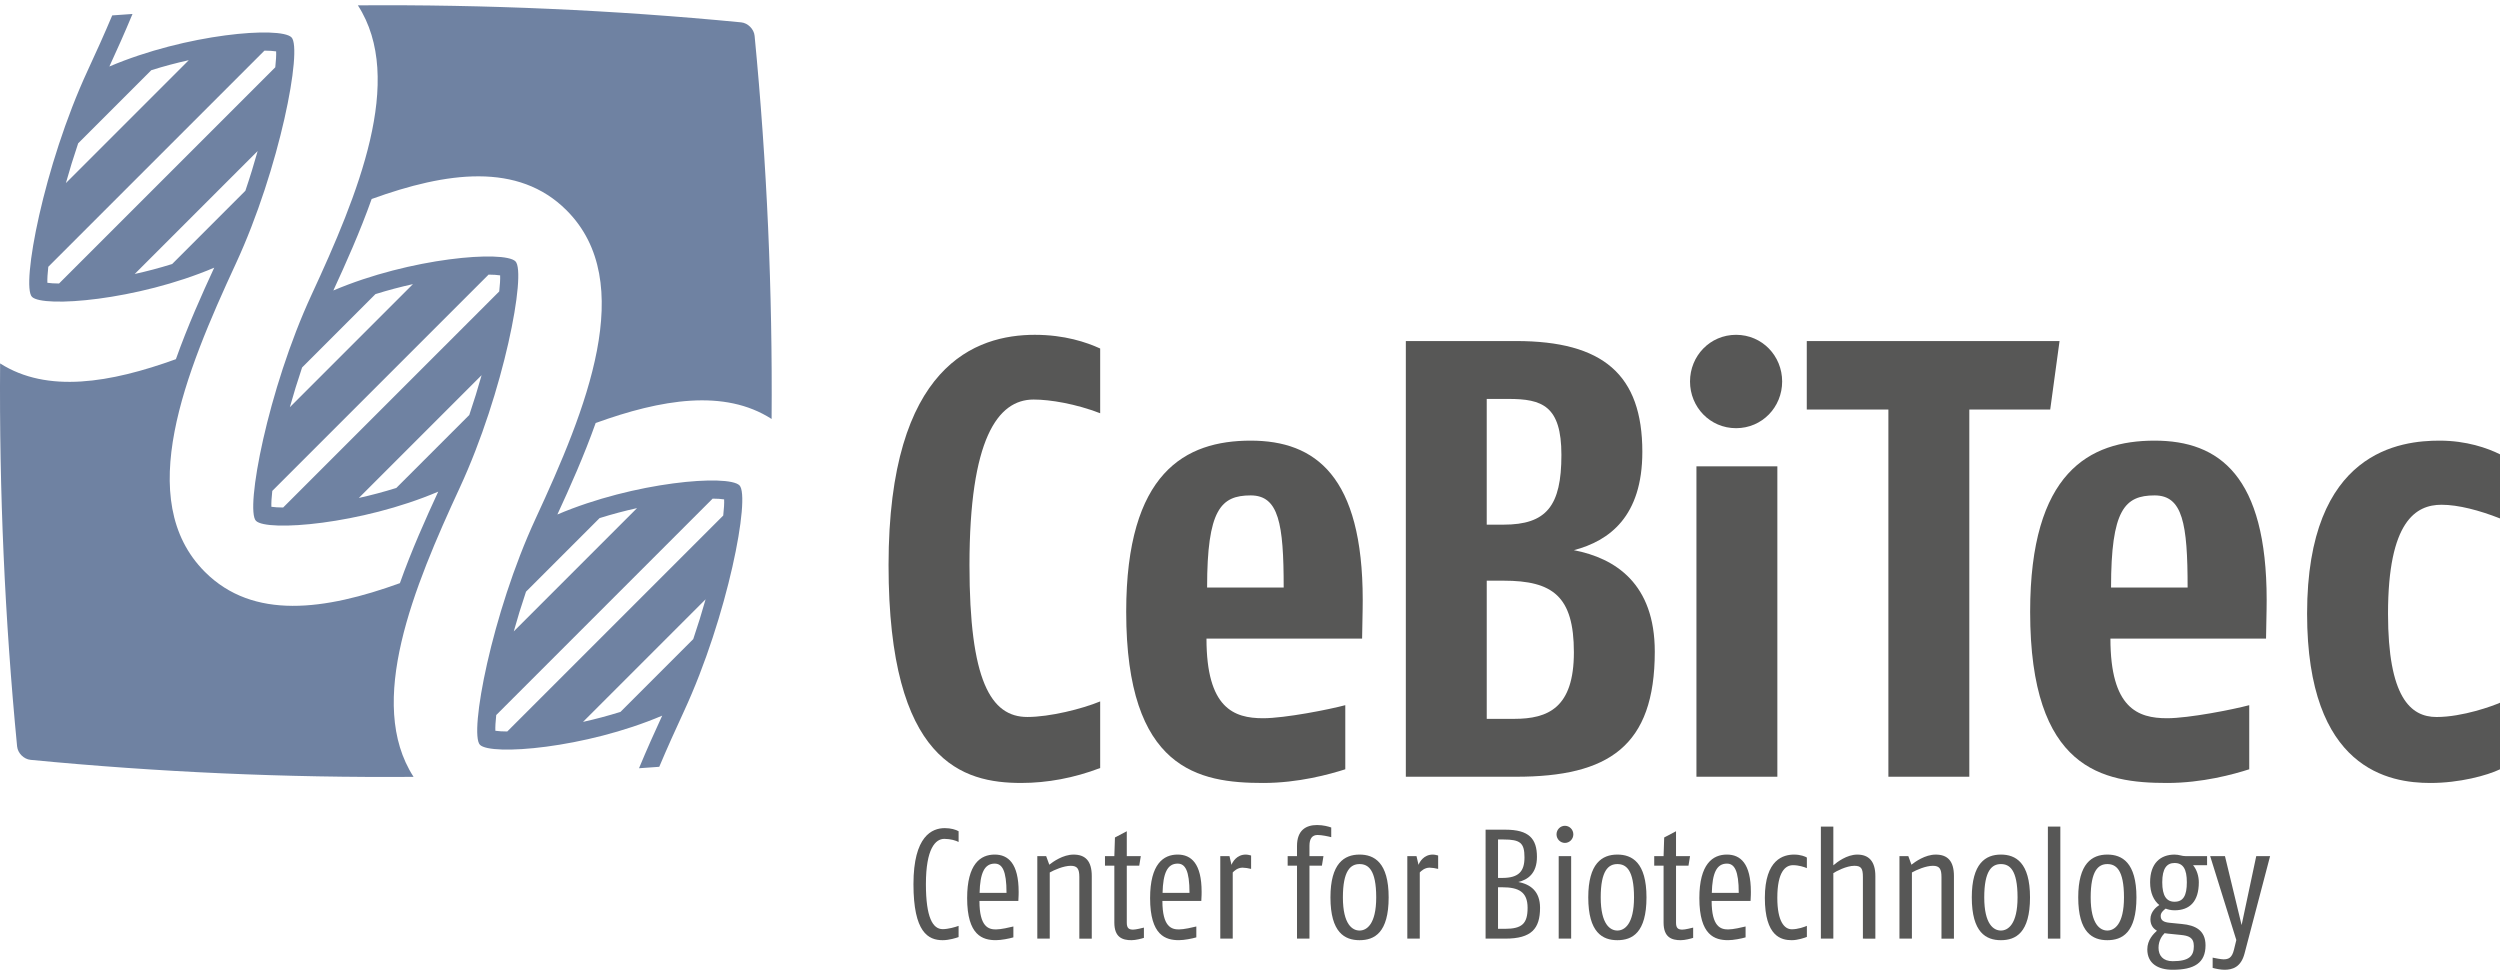
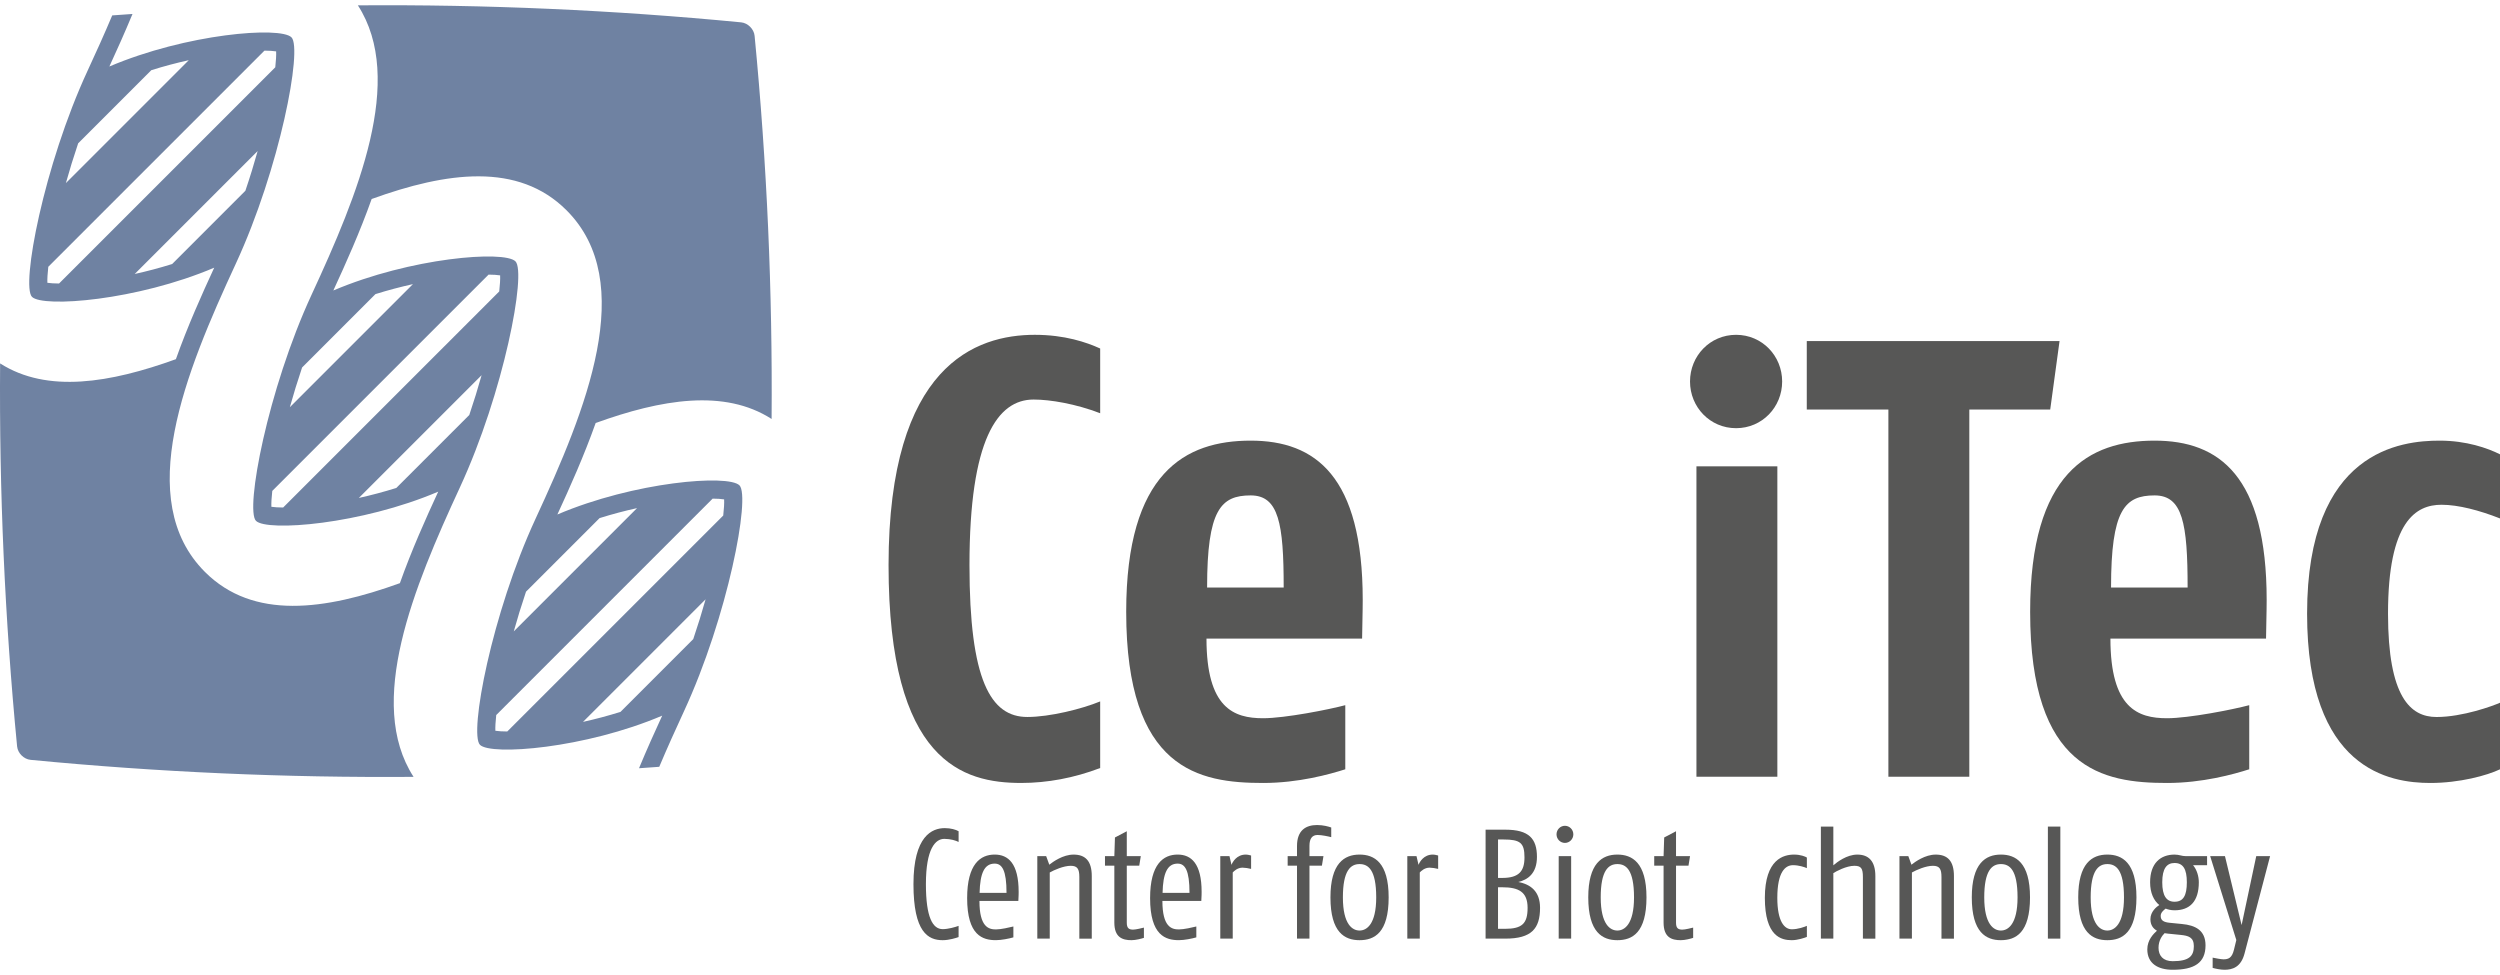
<svg xmlns="http://www.w3.org/2000/svg" version="1.1" id="Ebene_1" x="0px" y="0px" width="283.46px" height="110.55px" viewBox="0 0 283.46 110.55" enable-background="new 0 0 283.46 110.55" xml:space="preserve">
  <g>
    <g>
      <path fill="#575756" d="M106.889,106.602c-1.641,0-3.317-0.883-3.317-6.352c0-5.471,2.117-6.354,3.547-6.354    c0.707,0,1.271,0.176,1.572,0.353v1.217c-0.301-0.158-0.902-0.352-1.624-0.352c-1.007,0-2.083,1.111-2.083,5.136    c0,3.774,0.775,5.1,1.905,5.1c0.618,0,1.413-0.229,1.801-0.372v1.271C108.443,106.337,107.632,106.602,106.889,106.602z" />
      <path fill="#575756" d="M111.053,102.154c0,2.948,1.041,3.229,1.87,3.229c0.564,0,1.552-0.229,1.978-0.335v1.234    c-0.477,0.142-1.376,0.318-1.978,0.318c-1.499,0-3.264-0.528-3.264-4.765c0-3.883,1.518-4.941,3.122-4.941    c1.535,0,2.718,1.008,2.718,4.236c0,0.193,0,0.406-0.035,1.022H111.053z M112.781,97.92c-1.164,0-1.658,1.076-1.711,3.317h3.053    C114.123,98.695,113.629,97.92,112.781,97.92z" />
      <path fill="#575756" d="M122.379,106.425v-6.986c0-0.902-0.213-1.271-0.971-1.271c-0.812,0-1.889,0.477-2.383,0.758v7.5h-1.411    v-9.353h1.005l0.354,0.971c0.423-0.335,1.553-1.147,2.753-1.147c1.34,0,2.063,0.724,2.063,2.436v7.094H122.379z" />
      <path fill="#575756" d="M128.289,106.602c-1.024,0-1.941-0.318-1.941-1.993v-6.459h-1.061v-1.077h1.061l0.069-2.117l1.342-0.706    v2.823h1.589l-0.176,1.077h-1.413v6.477c0,0.636,0.264,0.777,0.724,0.777c0.3,0,1.024-0.179,1.217-0.23v1.164    C129.435,106.425,128.782,106.602,128.289,106.602z" />
      <path fill="#575756" d="M131.797,102.154c0,2.948,1.042,3.229,1.872,3.229c0.565,0,1.553-0.229,1.976-0.335v1.234    c-0.477,0.142-1.376,0.318-1.976,0.318c-1.5,0-3.266-0.528-3.266-4.765c0-3.883,1.518-4.941,3.124-4.941    c1.535,0,2.718,1.008,2.718,4.236c0,0.193,0,0.406-0.036,1.022H131.797z M133.528,97.92c-1.166,0-1.66,1.076-1.711,3.317h3.053    C134.87,98.695,134.374,97.92,133.528,97.92z" />
      <path fill="#575756" d="M140.884,98.378c-0.564,0-0.97,0.389-1.112,0.547v7.5h-1.411v-9.353h1.042l0.229,0.989    c0.123-0.337,0.599-1.166,1.624-1.166c0.193,0,0.477,0.071,0.599,0.105v1.519C141.591,98.448,141.131,98.378,140.884,98.378z" />
      <path fill="#575756" d="M149.389,94.674c-0.6,0-0.917,0.405-0.917,1.217v1.182h1.587l-0.176,1.077h-1.411v8.275h-1.413v-8.275H146    v-1.077h1.059v-1.146c0-1.8,1.024-2.382,2.276-2.382c0.706,0,1.324,0.177,1.606,0.281v1.096    C150.606,94.832,149.865,94.674,149.389,94.674z" />
      <path fill="#575756" d="M154.151,106.602c-1.675,0-3.299-0.863-3.299-4.853c0-3.846,1.553-4.854,3.299-4.854    c1.659,0,3.3,0.883,3.3,4.854C157.451,105.772,155.828,106.602,154.151,106.602z M154.151,97.972    c-1.022,0-1.888,0.743-1.888,3.777c0,3.089,1.095,3.759,1.888,3.759c0.794,0,1.89-0.688,1.89-3.759    C156.041,98.59,155.122,97.972,154.151,97.972z" />
      <path fill="#575756" d="M162.092,98.378c-0.564,0-0.971,0.389-1.112,0.547v7.5h-1.413v-9.353h1.042l0.229,0.989    c0.124-0.337,0.599-1.166,1.623-1.166c0.195,0,0.477,0.071,0.602,0.105v1.519C162.796,98.448,162.339,98.378,162.092,98.378z" />
      <path fill="#575756" d="M170.683,106.425h-2.241V94.072h2.241c2.682,0,3.582,1.024,3.582,3.088c0,1.89-1.059,2.596-2.117,2.843    c1.394,0.264,2.469,1.059,2.469,2.929C174.616,105.278,173.665,106.425,170.683,106.425z M170.471,95.185h-0.619v4.358h0.478    c1.889,0,2.522-0.758,2.522-2.329C172.852,95.573,172.377,95.185,170.471,95.185z M170.329,100.602h-0.478v4.712h0.777    c1.959,0,2.577-0.6,2.577-2.382C173.206,101.132,172.199,100.602,170.329,100.602z" />
      <path fill="#575756" d="M177.438,95.573c-0.53,0-0.953-0.442-0.953-0.971c0-0.53,0.423-0.971,0.953-0.971    c0.528,0,0.953,0.44,0.953,0.971C178.392,95.131,177.967,95.573,177.438,95.573z M176.731,106.425v-9.353h1.413v9.353H176.731z" />
      <path fill="#575756" d="M183.384,106.602c-1.677,0-3.3-0.863-3.3-4.853c0-3.846,1.552-4.854,3.3-4.854    c1.658,0,3.301,0.883,3.301,4.854C186.685,105.772,185.061,106.602,183.384,106.602z M183.384,97.972    c-1.024,0-1.888,0.743-1.888,3.777c0,3.089,1.094,3.759,1.888,3.759c0.795,0,1.888-0.688,1.888-3.759    C185.271,98.59,184.354,97.972,183.384,97.972z" />
      <path fill="#575756" d="M190.564,106.602c-1.024,0-1.941-0.318-1.941-1.993v-6.459h-1.061v-1.077h1.061l0.069-2.117l1.342-0.706    v2.823h1.589l-0.176,1.077h-1.413v6.477c0,0.636,0.264,0.777,0.724,0.777c0.301,0,1.024-0.179,1.218-0.23v1.164    C191.711,106.425,191.059,106.602,190.564,106.602z" />
-       <path fill="#575756" d="M194.073,102.154c0,2.948,1.041,3.229,1.872,3.229c0.564,0,1.553-0.229,1.976-0.335v1.234    c-0.477,0.142-1.376,0.318-1.976,0.318c-1.501,0-3.266-0.528-3.266-4.765c0-3.883,1.518-4.941,3.124-4.941    c1.535,0,2.718,1.008,2.718,4.236c0,0.193,0,0.406-0.036,1.022H194.073z M195.804,97.92c-1.166,0-1.66,1.076-1.711,3.317h3.053    C197.146,98.695,196.649,97.92,195.804,97.92z" />
      <path fill="#575756" d="M203.16,106.602c-1.183,0-3.054-0.406-3.054-4.8c0-4.395,2.137-4.906,3.318-4.906    c0.742,0,1.288,0.23,1.446,0.336v1.2c-0.281-0.123-0.917-0.335-1.569-0.335c-0.865,0-1.782,0.74-1.782,3.705    c0,2.699,0.812,3.564,1.641,3.564c0.689,0,1.43-0.264,1.711-0.389v1.254C204.607,106.337,203.83,106.602,203.16,106.602z" />
      <path fill="#575756" d="M211.223,106.425v-6.986c0-0.971-0.193-1.271-0.97-1.271c-0.9,0-2.047,0.618-2.382,0.829v7.429h-1.413    V93.721h1.413v4.393c0.406-0.352,1.519-1.218,2.717-1.218c1.271,0,2.048,0.724,2.048,2.436v7.094H211.223z" />
      <path fill="#575756" d="M220.132,106.425v-6.986c0-0.902-0.21-1.271-0.971-1.271c-0.812,0-1.887,0.477-2.381,0.758v7.5h-1.413    v-9.353h1.007l0.353,0.971c0.423-0.335,1.553-1.147,2.753-1.147c1.342,0,2.065,0.724,2.065,2.436v7.094H220.132z" />
      <path fill="#575756" d="M226.87,106.602c-1.677,0-3.3-0.863-3.3-4.853c0-3.846,1.552-4.854,3.3-4.854    c1.658,0,3.301,0.883,3.301,4.854C230.171,105.772,228.547,106.602,226.87,106.602z M226.87,97.972    c-1.024,0-1.888,0.743-1.888,3.777c0,3.089,1.094,3.759,1.888,3.759c0.795,0,1.888-0.688,1.888-3.759    C228.758,98.59,227.841,97.972,226.87,97.972z" />
      <path fill="#575756" d="M232.197,106.425V93.721h1.413v12.704H232.197z" />
      <path fill="#575756" d="M238.938,106.602c-1.677,0-3.3-0.863-3.3-4.853c0-3.846,1.553-4.854,3.3-4.854    c1.658,0,3.301,0.883,3.301,4.854C242.238,105.772,240.614,106.602,238.938,106.602z M238.938,97.972    c-1.023,0-1.888,0.743-1.888,3.777c0,3.089,1.094,3.759,1.888,3.759c0.795,0,1.888-0.688,1.888-3.759    C240.825,98.59,239.908,97.972,238.938,97.972z" />
      <path fill="#575756" d="M248.658,98.097c0.442,0.53,0.653,1.288,0.653,1.94c0,2.171-1.022,3.176-2.753,3.176    c-0.44,0-0.795-0.105-1.005-0.193c-0.283,0.213-0.565,0.477-0.565,0.829c0,0.513,0.335,0.706,0.988,0.777l1.43,0.142    c1.499,0.14,2.665,0.704,2.665,2.418c0,1.992-1.271,2.77-3.726,2.77c-1.657,0-2.875-0.706-2.875-2.312    c0-1.076,0.706-1.765,1.093-2.117c-0.405-0.229-0.74-0.618-0.74-1.306c0-0.865,0.706-1.412,1.007-1.605    c-0.618-0.494-1.042-1.359-1.042-2.577c0-2.188,1.2-3.142,2.771-3.142c0.547,0,0.794,0.177,1.288,0.177h2.4v1.024H248.658z     M247.229,106.002l-1.411-0.142c-0.212-0.018-0.283-0.034-0.389-0.052c-0.281,0.281-0.687,0.829-0.687,1.658    c0,0.882,0.511,1.518,1.604,1.518c1.89,0,2.4-0.599,2.4-1.711C248.746,106.267,248.13,106.09,247.229,106.002z M246.559,97.85    c-0.865,0-1.394,0.599-1.394,2.188c0,1.535,0.477,2.205,1.394,2.205c0.987,0,1.394-0.687,1.394-2.205    C247.952,98.536,247.529,97.85,246.559,97.85z" />
      <path fill="#575756" d="M254.497,108.103c-0.406,1.569-1.377,1.853-2.276,1.853c-0.44,0-1.041-0.124-1.342-0.213v-1.163    c0.283,0.07,1.007,0.193,1.218,0.193c0.564,0,0.971-0.14,1.2-1.094l0.266-1.095l-2.965-9.512h1.677l1.888,7.817l1.659-7.817h1.57    L254.497,108.103z" />
    </g>
    <path fill="#575756" d="M115.781,88.775c-6.564,0-15.033-2.328-15.033-24.7c0-22.725,9.95-26.112,16.585-26.112   c3.389,0,5.858,0.846,7.41,1.553v7.339c-2.752-1.059-5.645-1.553-7.552-1.553c-4.093,0-7.268,4.517-7.268,18.772   c0,13.056,2.398,17.22,6.562,17.22c2.542,0,6.211-0.917,8.258-1.765v7.552C121.78,88.211,118.744,88.775,115.781,88.775z" />
    <path fill="#575756" d="M136.795,72.403c0,7.903,3.107,9.033,6.423,9.033c2.472,0,7.481-0.988,9.316-1.481v7.269   c-1.765,0.564-5.293,1.552-9.316,1.552c-7.27,0-15.525-1.481-15.525-19.407c0-15.808,6.704-19.408,14.114-19.408   c7.34,0,12.704,4.023,12.704,18.067c0,0.424,0,0.847-0.07,4.376H136.795z M141.807,56.171c-3.388,0-4.941,1.623-4.941,10.445h8.683   C145.549,59.347,144.983,56.171,141.807,56.171z" />
-     <path fill="#575756" d="M171.889,88.07h-12.49V38.669h12.49c9.882,0,14.326,3.811,14.326,12.562c0,7.339-3.74,10.092-7.762,11.15   c4.728,0.917,9.173,3.811,9.173,11.503C187.626,84.612,182.404,88.07,171.889,88.07z M171.043,45.232h-2.472v14.256h1.906   c4.87,0,6.562-2.117,6.562-7.905C177.04,46.008,174.854,45.232,171.043,45.232z M170.478,65.84h-1.906v15.667h3.106   c3.881,0,6.775-1.271,6.775-7.552C178.453,67.604,176.053,65.84,170.478,65.84z" />
    <path fill="#575756" d="M192.349,88.07V52.875h9.175V88.07H192.349z" />
    <path fill="#575756" d="M232.462,46.432h-9.173V88.07h-9.176V46.432h-9.253v-7.763h28.66L232.462,46.432z" />
    <path fill="#575756" d="M239.288,72.403c0,7.903,3.106,9.033,6.422,9.033c2.472,0,7.481-0.988,9.317-1.481v7.269   c-1.766,0.564-5.293,1.552-9.317,1.552c-7.268,0-15.524-1.481-15.524-19.407c0-15.808,6.704-19.408,14.114-19.408   c7.339,0,12.703,4.023,12.703,18.067c0,0.424,0,0.847-0.071,4.376H239.288z M244.3,56.171c-3.389,0-4.941,1.623-4.941,10.445h8.682   C248.04,59.347,247.476,56.171,244.3,56.171z" />
    <path fill="#575756" d="M283.466,87.224c-1.482,0.706-4.587,1.552-7.904,1.552c-4.589,0-13.975-1.481-13.975-19.195   c0-18.562,10.728-19.62,15.033-19.62c3.034,0,5.435,0.847,6.846,1.554v7.269c-2.33-0.917-4.729-1.553-6.635-1.553   c-2.893,0-6.068,1.835-6.068,12.351c0,9.457,2.54,11.715,5.503,11.715c2.966,0,6.423-1.271,7.2-1.622V87.224z" />
    <path fill="#575756" d="M196.843,48.549c-2.963,0-5.222-2.399-5.222-5.293s2.259-5.293,5.222-5.293   c2.966,0,5.225,2.399,5.225,5.293S199.809,48.549,196.843,48.549z" />
    <path fill="#6F82A2" d="M52.136,55.285c4.994-10.791,7.58-24.383,6.309-25.652c-1.27-1.271-11.908-0.42-20.649,3.304   c1.409-3.056,3.01-6.622,4.344-10.374c8.482-3.068,16.607-4.21,22.096,1.279c8.155,8.154,2.2,22.634-3.505,34.958   c-4.995,10.793-7.557,24.407-6.31,25.652c1.244,1.245,11.915,0.418,20.662-3.31c-0.841,1.824-1.748,3.845-2.629,5.964   c0.766-0.053,1.531-0.105,2.295-0.163c0.893-2.12,1.843-4.22,2.787-6.261c4.994-10.791,7.579-24.383,6.308-25.651   c-1.269-1.271-11.907-0.42-20.647,3.305c1.409-3.056,3.009-6.623,4.342-10.374c7.437-2.69,14.597-3.898,19.949-0.457   c0.11-14.482-0.527-28.963-1.928-43.445c-0.074-0.764-0.763-1.452-1.525-1.526c-14.485-1.4-28.971-2.038-43.456-1.928   c5.42,8.388-0.014,21.498-5.245,32.798c-4.992,10.792-7.555,24.407-6.31,25.652s11.916,0.417,20.663-3.31   c-1.41,3.055-3.013,6.622-4.346,10.375c-8.486,3.068-16.614,4.214-22.105-1.274c-8.156-8.158-2.199-22.635,3.506-34.96   c4.992-10.792,7.578-24.383,6.308-25.653C31.778,2.965,21.142,3.817,12.4,7.541c0.84-1.822,1.745-3.84,2.624-5.957   c-0.766,0.053-1.533,0.105-2.3,0.163c-0.893,2.121-1.843,4.221-2.788,6.261C4.943,18.799,2.38,32.415,3.627,33.659   c1.245,1.246,11.916,0.419,20.662-3.309c-1.409,3.056-3.013,6.623-4.346,10.375c-7.428,2.687-14.58,3.897-19.931,0.479   C-0.097,55.679,0.54,70.154,1.939,84.63c0.075,0.765,0.762,1.451,1.526,1.525c14.476,1.399,28.951,2.037,43.427,1.929   C41.471,79.695,46.906,66.587,52.136,55.285z M78.604,72.464l-8.249,8.252c-1.444,0.453-2.877,0.831-4.252,1.135l13.9-13.9   C79.595,69.404,79.128,70.92,78.604,72.464z M80.803,56.536c0.528,0.004,0.973,0.033,1.302,0.086   c0.021,0.439-0.017,1.07-0.102,1.831L57.516,82.939c-0.545-0.003-1.008-0.028-1.349-0.082c-0.019-0.434,0.02-1.047,0.098-1.783   L80.803,56.536z M67.984,58.744c1.443-0.452,2.876-0.829,4.247-1.132L58.253,71.59c0.406-1.451,0.869-2.963,1.388-4.503   L67.984,58.744z M34.252,41.667l8.319-8.32c1.445-0.452,2.877-0.827,4.25-1.132L32.863,46.173   C33.271,44.722,33.732,43.208,34.252,41.667z M32.104,57.544c-0.539-0.004-0.996-0.031-1.334-0.083   c-0.017-0.436,0.021-1.057,0.102-1.8l24.525-24.524c0.531,0.004,0.979,0.034,1.31,0.085c0.019,0.438-0.018,1.066-0.102,1.822   L32.104,57.544z M44.935,55.327c-1.442,0.451-2.875,0.828-4.249,1.133l13.92-13.92c-0.408,1.453-0.873,2.969-1.396,4.512   L44.935,55.327z M8.862,16.251l8.292-8.292c1.444-0.454,2.877-0.831,4.251-1.135L7.47,20.759   C7.876,19.307,8.341,17.792,8.862,16.251z M6.694,32.146c-0.534-0.004-0.986-0.03-1.322-0.082   c-0.018-0.439,0.021-1.065,0.103-1.815L29.984,5.741c0.537,0.005,0.992,0.032,1.326,0.085c0.019,0.434-0.018,1.057-0.098,1.804   L6.694,32.146z M19.52,29.936c-1.442,0.451-2.874,0.827-4.247,1.13l13.942-13.943c-0.407,1.452-0.871,2.968-1.394,4.509   L19.52,29.936z" />
  </g>
</svg>